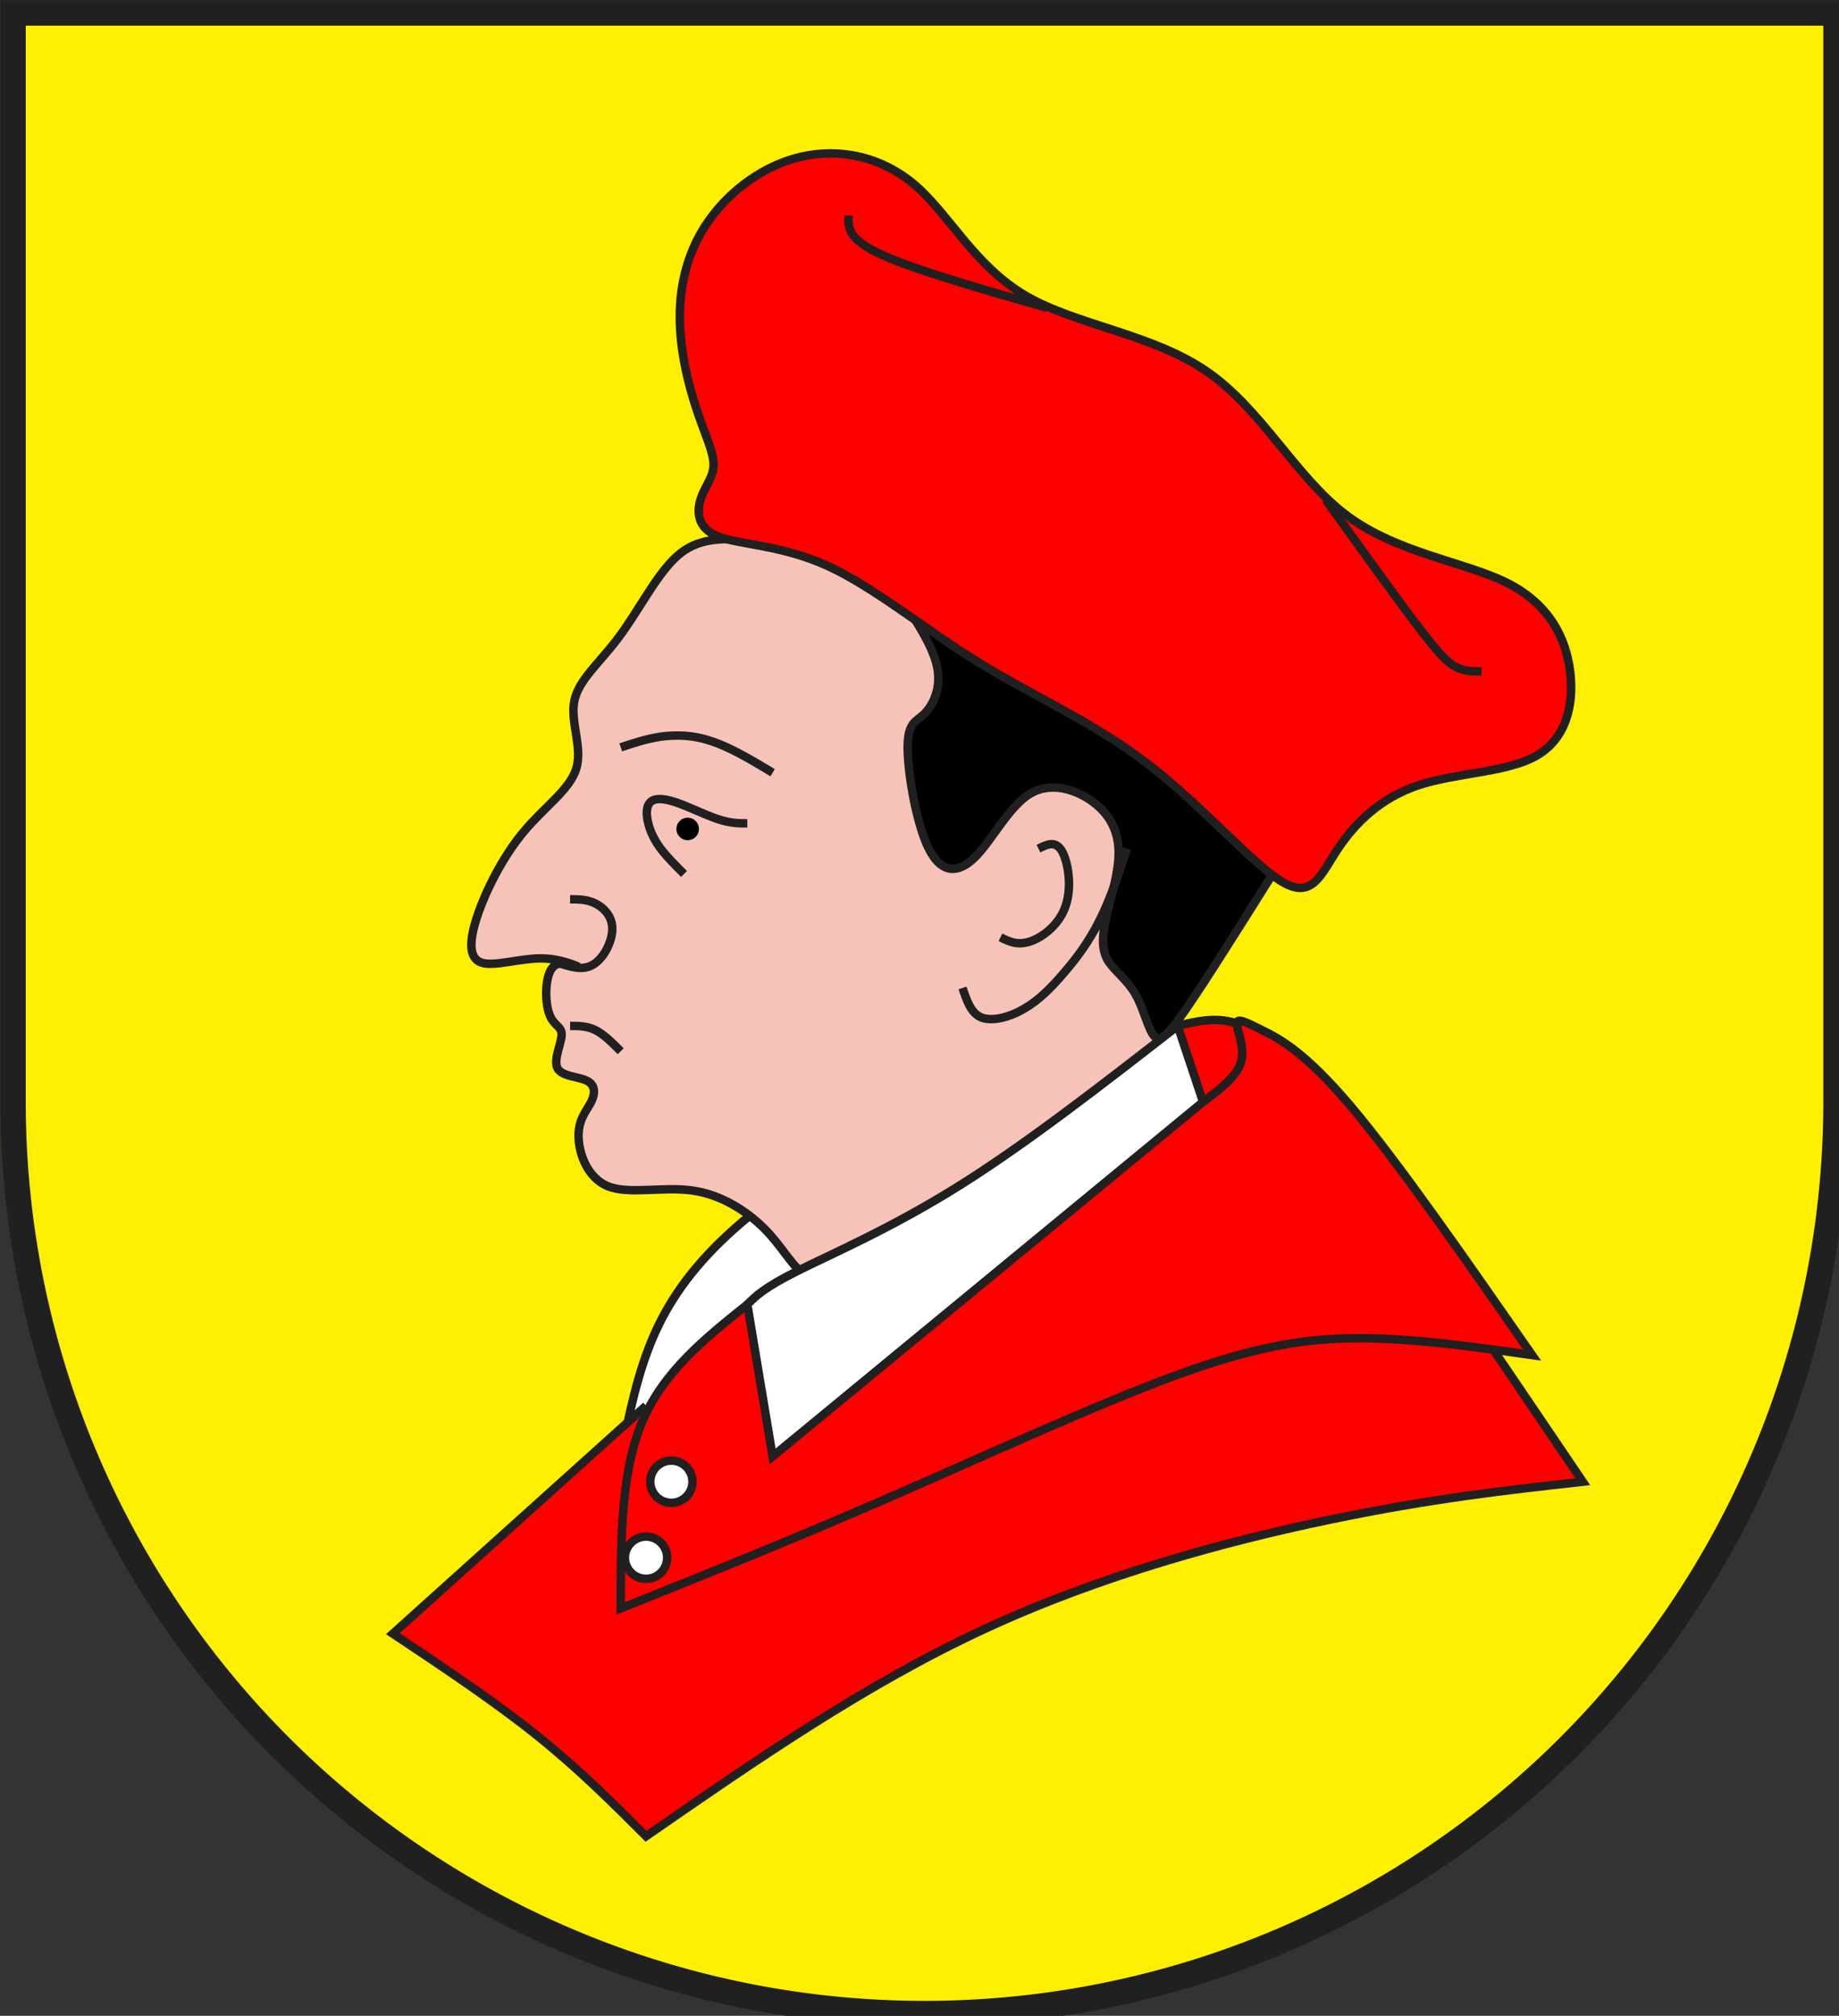
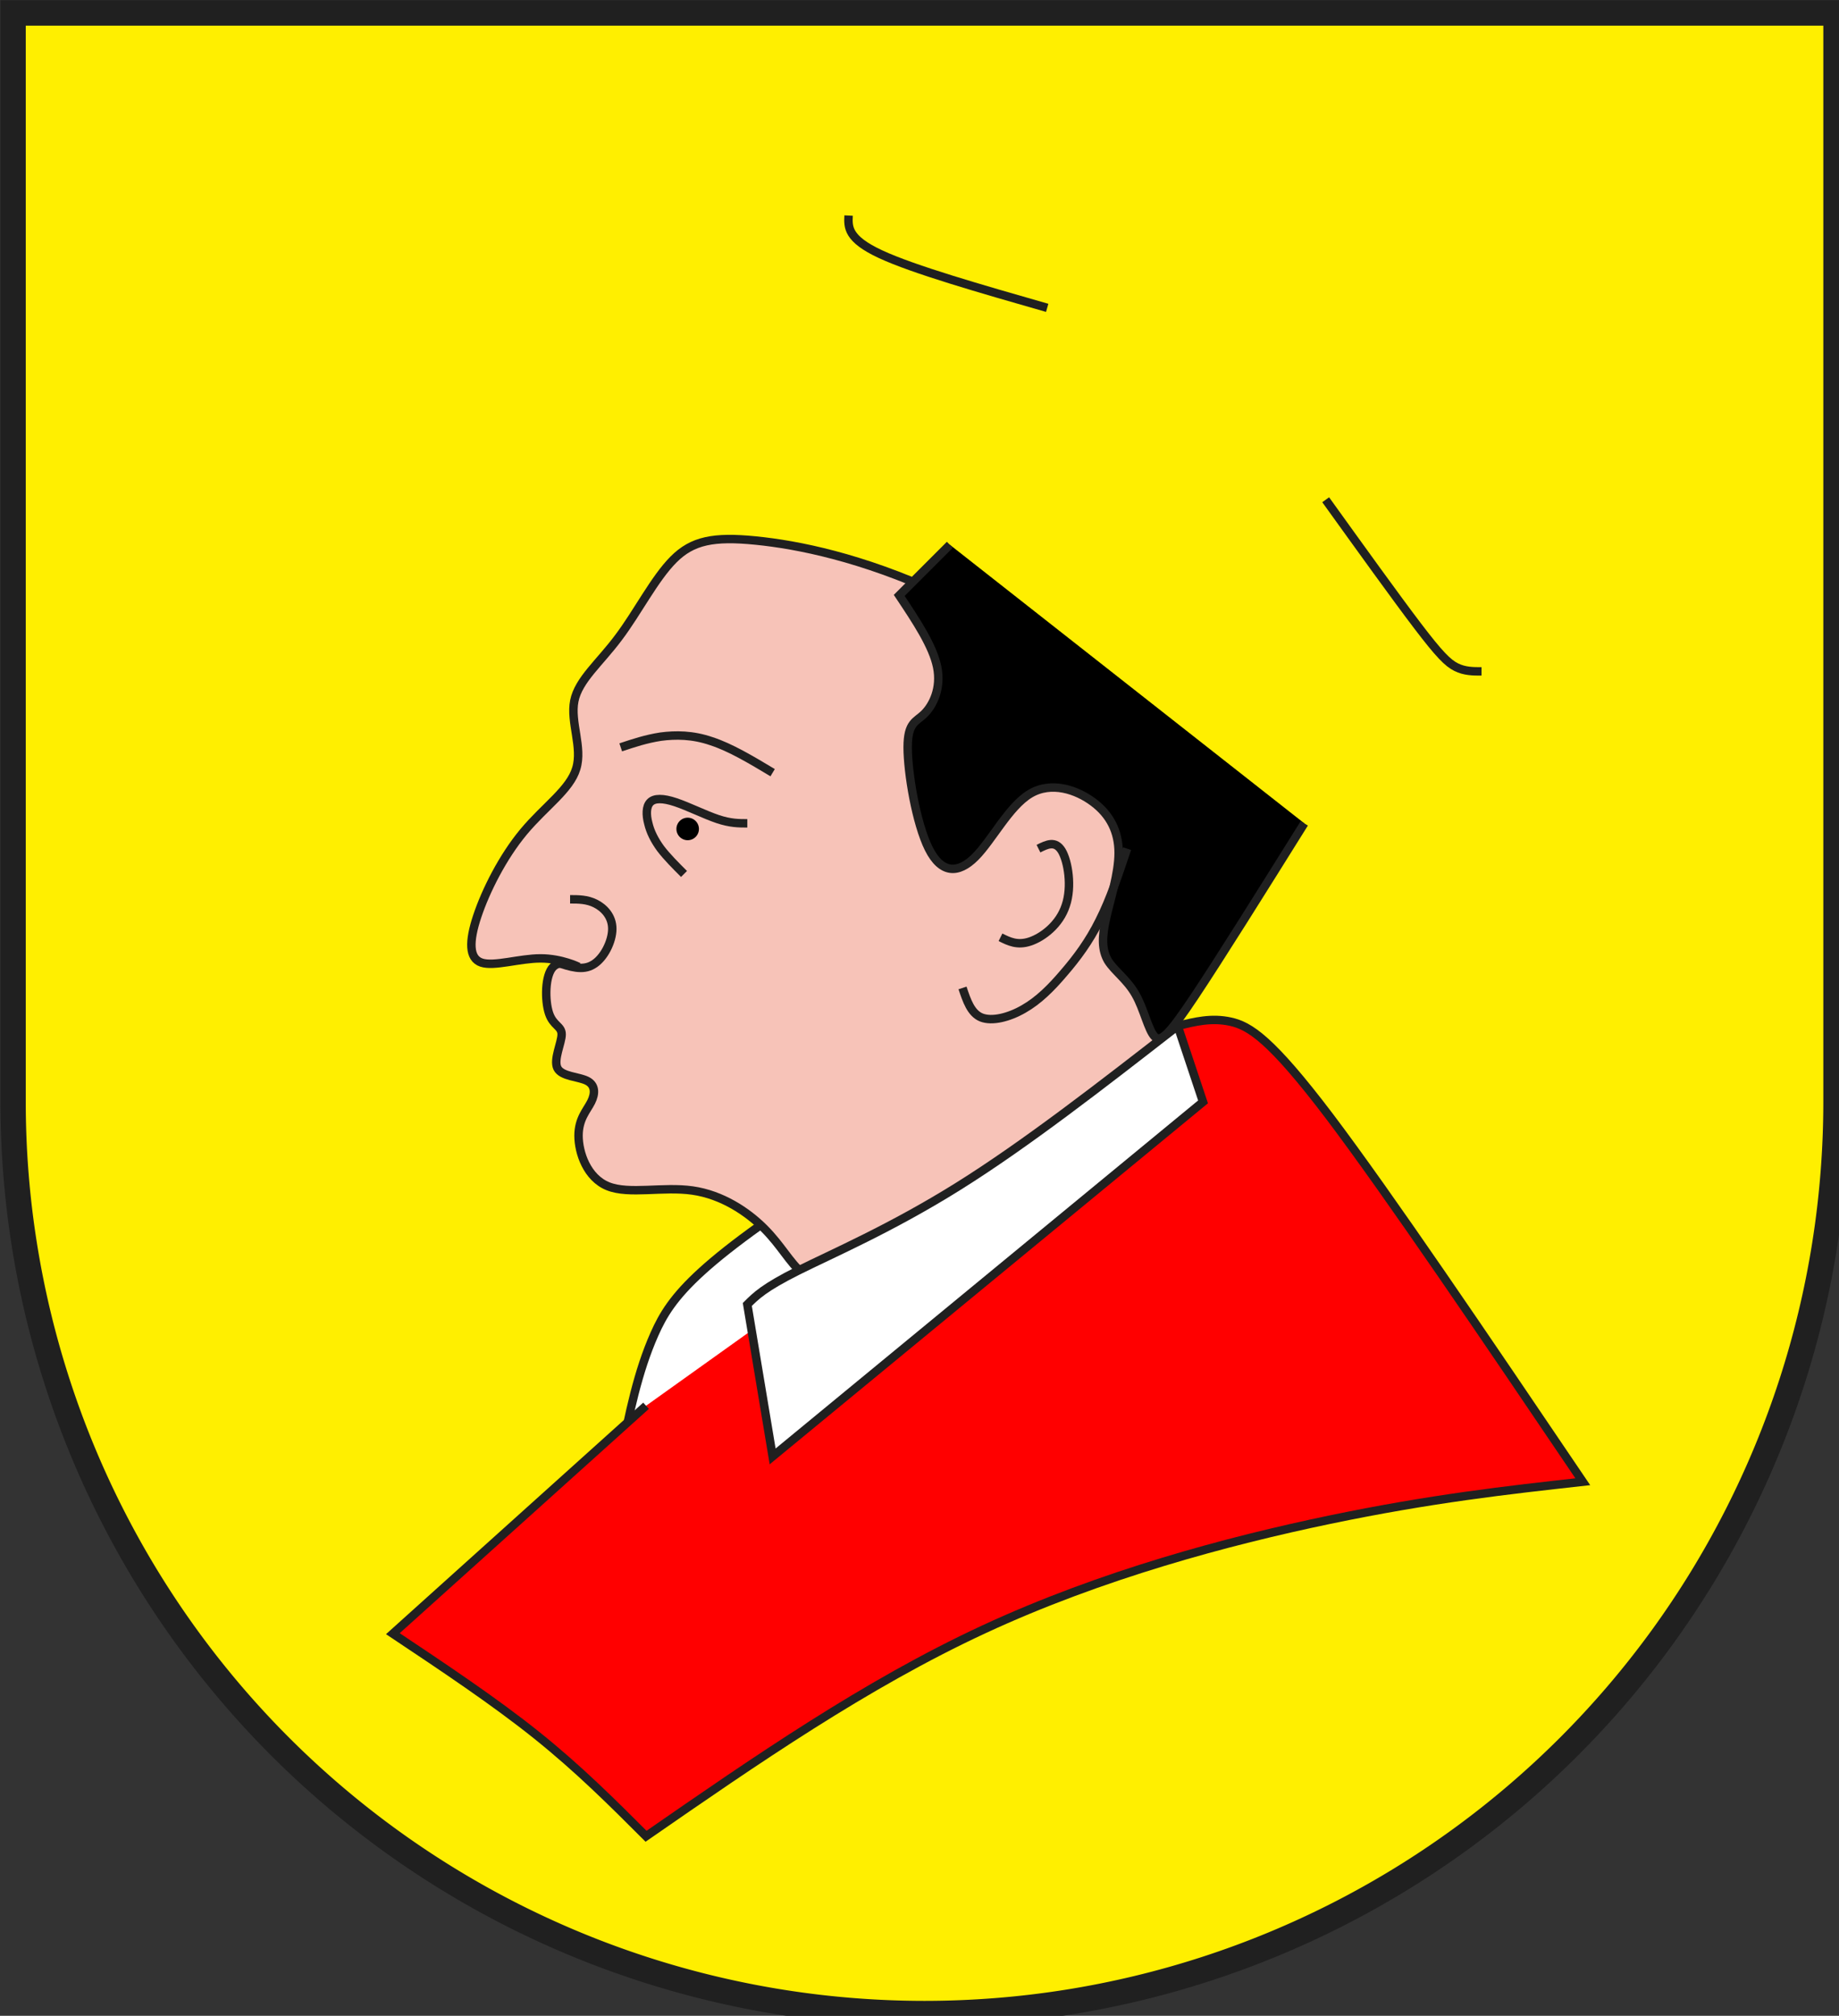
<svg xmlns="http://www.w3.org/2000/svg" width="438" height="480" viewBox="21 15 438 480">
  <rect x="21" y="15" width="438" height="480" fill="#333333" stroke="none" />
  <title>
Wappen Cunter (CH-GR)
</title>
  <defs>
    <clipPath id="clippath">
      <path d="M360,4140 A3240,3240 0.0 0 0 6840,4140 L6840,270 L360,270 L360,4140 Z" />
    </clipPath>
    <style type="text/css">
  
  .Rand2 { stroke: #202020; stroke-width:30; }
  .Rand6 { stroke: #202020; stroke-width:90; }
  .Schwarz { fill: #000000; }
  .Rot { fill: #ff0000; }
  .Gold { fill: #ffef00; }
  .Silber { fill: #ffffff; }
  .Fleisch { fill: #f7c3b8; }
  
</style>
  </defs>
  <g stroke="none" stroke-miterlimit="10" stroke-width="10" stroke-linecap="butt" stroke-linejoin="miter" fill="none" fill-rule="evenodd" transform="scale(0.067)">
    <g clip-path="url(#clippath)">
      <path id="feld-1" class="Gold" d="M-225,-225 L-225,7425 L7425,7425 L7425,-225 L-225,-225 Z" />
-       <path id="kragen1-1" class="Silber Rand2" d="M3600,4590 C3540,4470 3480,4350 3360,4350          C3240,4350 3060,4470 2925,4590 C2790,4710 2700,4830 2640,4965          C2580,5100 2550,5250 2520,5400" />
+       <path id="kragen1-1" class="Silber Rand2" d="M3600,4590 C3540,4470 3480,4350 3360,4350          C2790,4710 2700,4830 2640,4965          C2580,5100 2550,5250 2520,5400" />
      <path id="stoff1-1" class="Rot Rand2" d="M2610,5220 L1710,6030 C1890,6150 2070,6270 2220,6390          C2370,6510 2490,6630 2610,6750 C3000,6480 3390,6210 3810,6015          C4230,5820 4680,5700 5040,5625 C5400,5550 5670,5520 5940,5490          C5595,4980 5250,4470 5040,4192 C4830,3915 4755,3870 4688,3855          C4620,3840 4560,3855 4500,3870" />
-       <path id="stoff2-1" class="Rot Rand2" d="M2970,4860 C2820,4980 2670,5100 2595,5280          C2520,5460 2520,5700 2520,5940 C2820,5820 3120,5700 3465,5550          C3810,5400 4200,5220 4485,5115 C4770,5010 4950,4980 5145,4980          C5340,4980 5550,5010 5760,5040 C5520,4695 5280,4350 5115,4155          C4950,3960 4860,3915 4800,3885 C4740,3855 4710,3840 4710,3862          C4710,3885 4740,3945 4725,3998 C4710,4050 4650,4095 4590,4140" />
      <path id="carlo-1" class="Fleisch Rand2" d="M4410,3960 C4530,3780 4650,3600 4725,3480          C4800,3360 4830,3300 4830,3255 C4830,3210 4800,3180 4755,3120          C4710,3060 4650,2970 4455,2820 C4260,2670 3930,2460 3652,2332          C3375,2205 3150,2160 3000,2145 C2850,2130 2775,2145 2708,2212          C2640,2280 2580,2400 2512,2490 C2445,2580 2370,2640 2355,2715          C2340,2790 2385,2880 2362,2955 C2340,3030 2250,3090 2175,3180          C2100,3270 2040,3390 2010,3480 C1980,3570 1980,3630 2025,3645          C2070,3660 2160,3630 2235,3630 C2310,3630 2370,3660 2370,3660          C2370,3660 2310,3630 2280,3660 C2250,3690 2250,3780 2265,3825          C2280,3870 2310,3870 2310,3900 C2310,3930 2280,3990 2295,4020          C2310,4050 2370,4050 2400,4065 C2430,4080 2430,4110 2415,4140          C2400,4170 2370,4200 2370,4260 C2370,4320 2400,4410 2475,4440          C2550,4470 2670,4440 2775,4455 C2880,4470 2970,4530 3030,4590          C3090,4650 3120,4710 3165,4748 C3210,4785 3270,4800 3330,4815" />
      <path id="haar-1" class="Schwarz Rand2" d="M3690,2160 L3510,2340 C3570,2430 3630,2520 3645,2595          C3660,2670 3630,2730 3600,2760 C3570,2790 3540,2790 3540,2880          C3540,2970 3570,3150 3615,3240 C3660,3330 3720,3330 3780,3270          C3840,3210 3900,3090 3975,3045 C4050,3000 4140,3030 4200,3075          C4260,3120 4290,3180 4290,3255 C4290,3330 4260,3420 4245,3488          C4230,3555 4230,3600 4252,3638 C4275,3675 4320,3705 4350,3758          C4380,3810 4395,3885 4418,3908 C4440,3930 4470,3900 4560,3765          C4650,3630 4800,3390 4950,3150" />
      <path id="clinie-1" class="Rand2" d="M2295,3645 C2340,3660 2385,3675 2422,3652          C2460,3630 2490,3570 2490,3525 C2490,3480 2460,3450 2430,3435          C2400,3420 2370,3420 2340,3420" />
-       <path id="clinie-2" class="Rand2" d="M2340,3870 C2370,3870 2400,3870 2430,3885 C2460,3900 2490,3930 2520,3960" />
      <path id="clinie-3" class="Rand2" d="M4320,3240 C4290,3330 4260,3420 4222,3495          C4185,3570 4140,3630 4095,3682 C4050,3735 4005,3780 3952,3810          C3900,3840 3840,3855 3802,3840 C3765,3825 3750,3780 3735,3735" />
      <path id="clinie-4" class="Rand2" d="M2745,3330 C2715,3300 2685,3270 2662,3240          C2640,3210 2625,3180 2618,3150 C2610,3120 2610,3090 2625,3075          C2640,3060 2670,3060 2715,3075 C2760,3090 2820,3120 2865,3135          C2910,3150 2940,3150 2970,3150" />
      <path id="clinie-5" class="Rand2" d="M2520,2880 C2565,2865 2610,2850 2662,2842          C2715,2835 2775,2835 2842,2858 C2910,2880 2985,2925 3060,2970" />
      <path id="clinie-6" class="Rand2" d="M4005,3240 C4035,3225 4065,3210 4088,3248          C4110,3285 4125,3375 4102,3442 C4080,3510 4020,3555 3975,3570          C3930,3585 3900,3570 3870,3555" />
      <path id="auge-1" class="Schwarz" d="M2798,3170 A40,40 0.0 0 0 2718,3170 A40,40 0.0 0 0 2798,3170 Z" />
      <path id="kragen2-1" class="Silber Rand2" d="M2970,4860 L3060,5400 L4590,4140 L4500,3870          C4230,4080 3960,4290 3720,4440 C3480,4590 3270,4680 3150,4740          C3030,4800 3000,4830 2970,4860 Z" />
-       <path id="knopf-1" class="Silber Rand2" d="M2685,5760 A75,75 0.0 0 0 2535,5760 A75,75 0.0 0 0 2685,5760 Z" />
-       <path id="knopf-2" class="Silber Rand2" d="M2775,5490 A75,75 0.0 0 0 2625,5490 A75,75 0.0 0 0 2775,5490 Z" />
-       <path id="hut-1" class="Rot Rand2" d="M2865,2130 C2940,2160 3090,2160 3255,2235          C3420,2310 3600,2460 3795,2580 C3990,2700 4200,2790 4395,2940          C4590,3090 4770,3300 4875,3360 C4980,3420 5010,3330 5070,3240          C5130,3150 5220,3060 5355,3015 C5490,2970 5670,2970 5775,2910          C5880,2850 5910,2730 5895,2610 C5880,2490 5820,2370 5670,2295          C5520,2220 5280,2190 5100,2055 C4920,1920 4800,1680 4605,1545          C4410,1410 4140,1380 3960,1275 C3780,1170 3690,990 3570,885          C3450,780 3300,750 3165,780 C3030,810 2910,900 2835,1005          C2760,1110 2730,1230 2730,1350 C2730,1470 2760,1590 2790,1680          C2820,1770 2850,1830 2850,1875 C2850,1920 2820,1950 2805,1995          C2790,2040 2790,2100 2865,2130 Z" />
      <path id="hlinie-1" class="Rand2" d="M4036,1318 C3798.67,1250 3561.33,1182 3443.67,1127.33          C3326,1072.67 3328,1031.33 3330,990" />
      <path id="hlinie-2" class="Rand2" d="M5026,2000 C5150.67,2173.33 5275.33,2346.67 5352.67,2448.33          C5430,2550 5460,2580 5490,2595 C5520,2610 5550,2610 5580,2610" />
    </g>
    <path id="clip-boundary" class="Rand6" d="M360,4140 A3240,3240 0.0 0 0 6840,4140 L6840,270 L360,270 L360,4140 Z" />
  </g>
</svg>